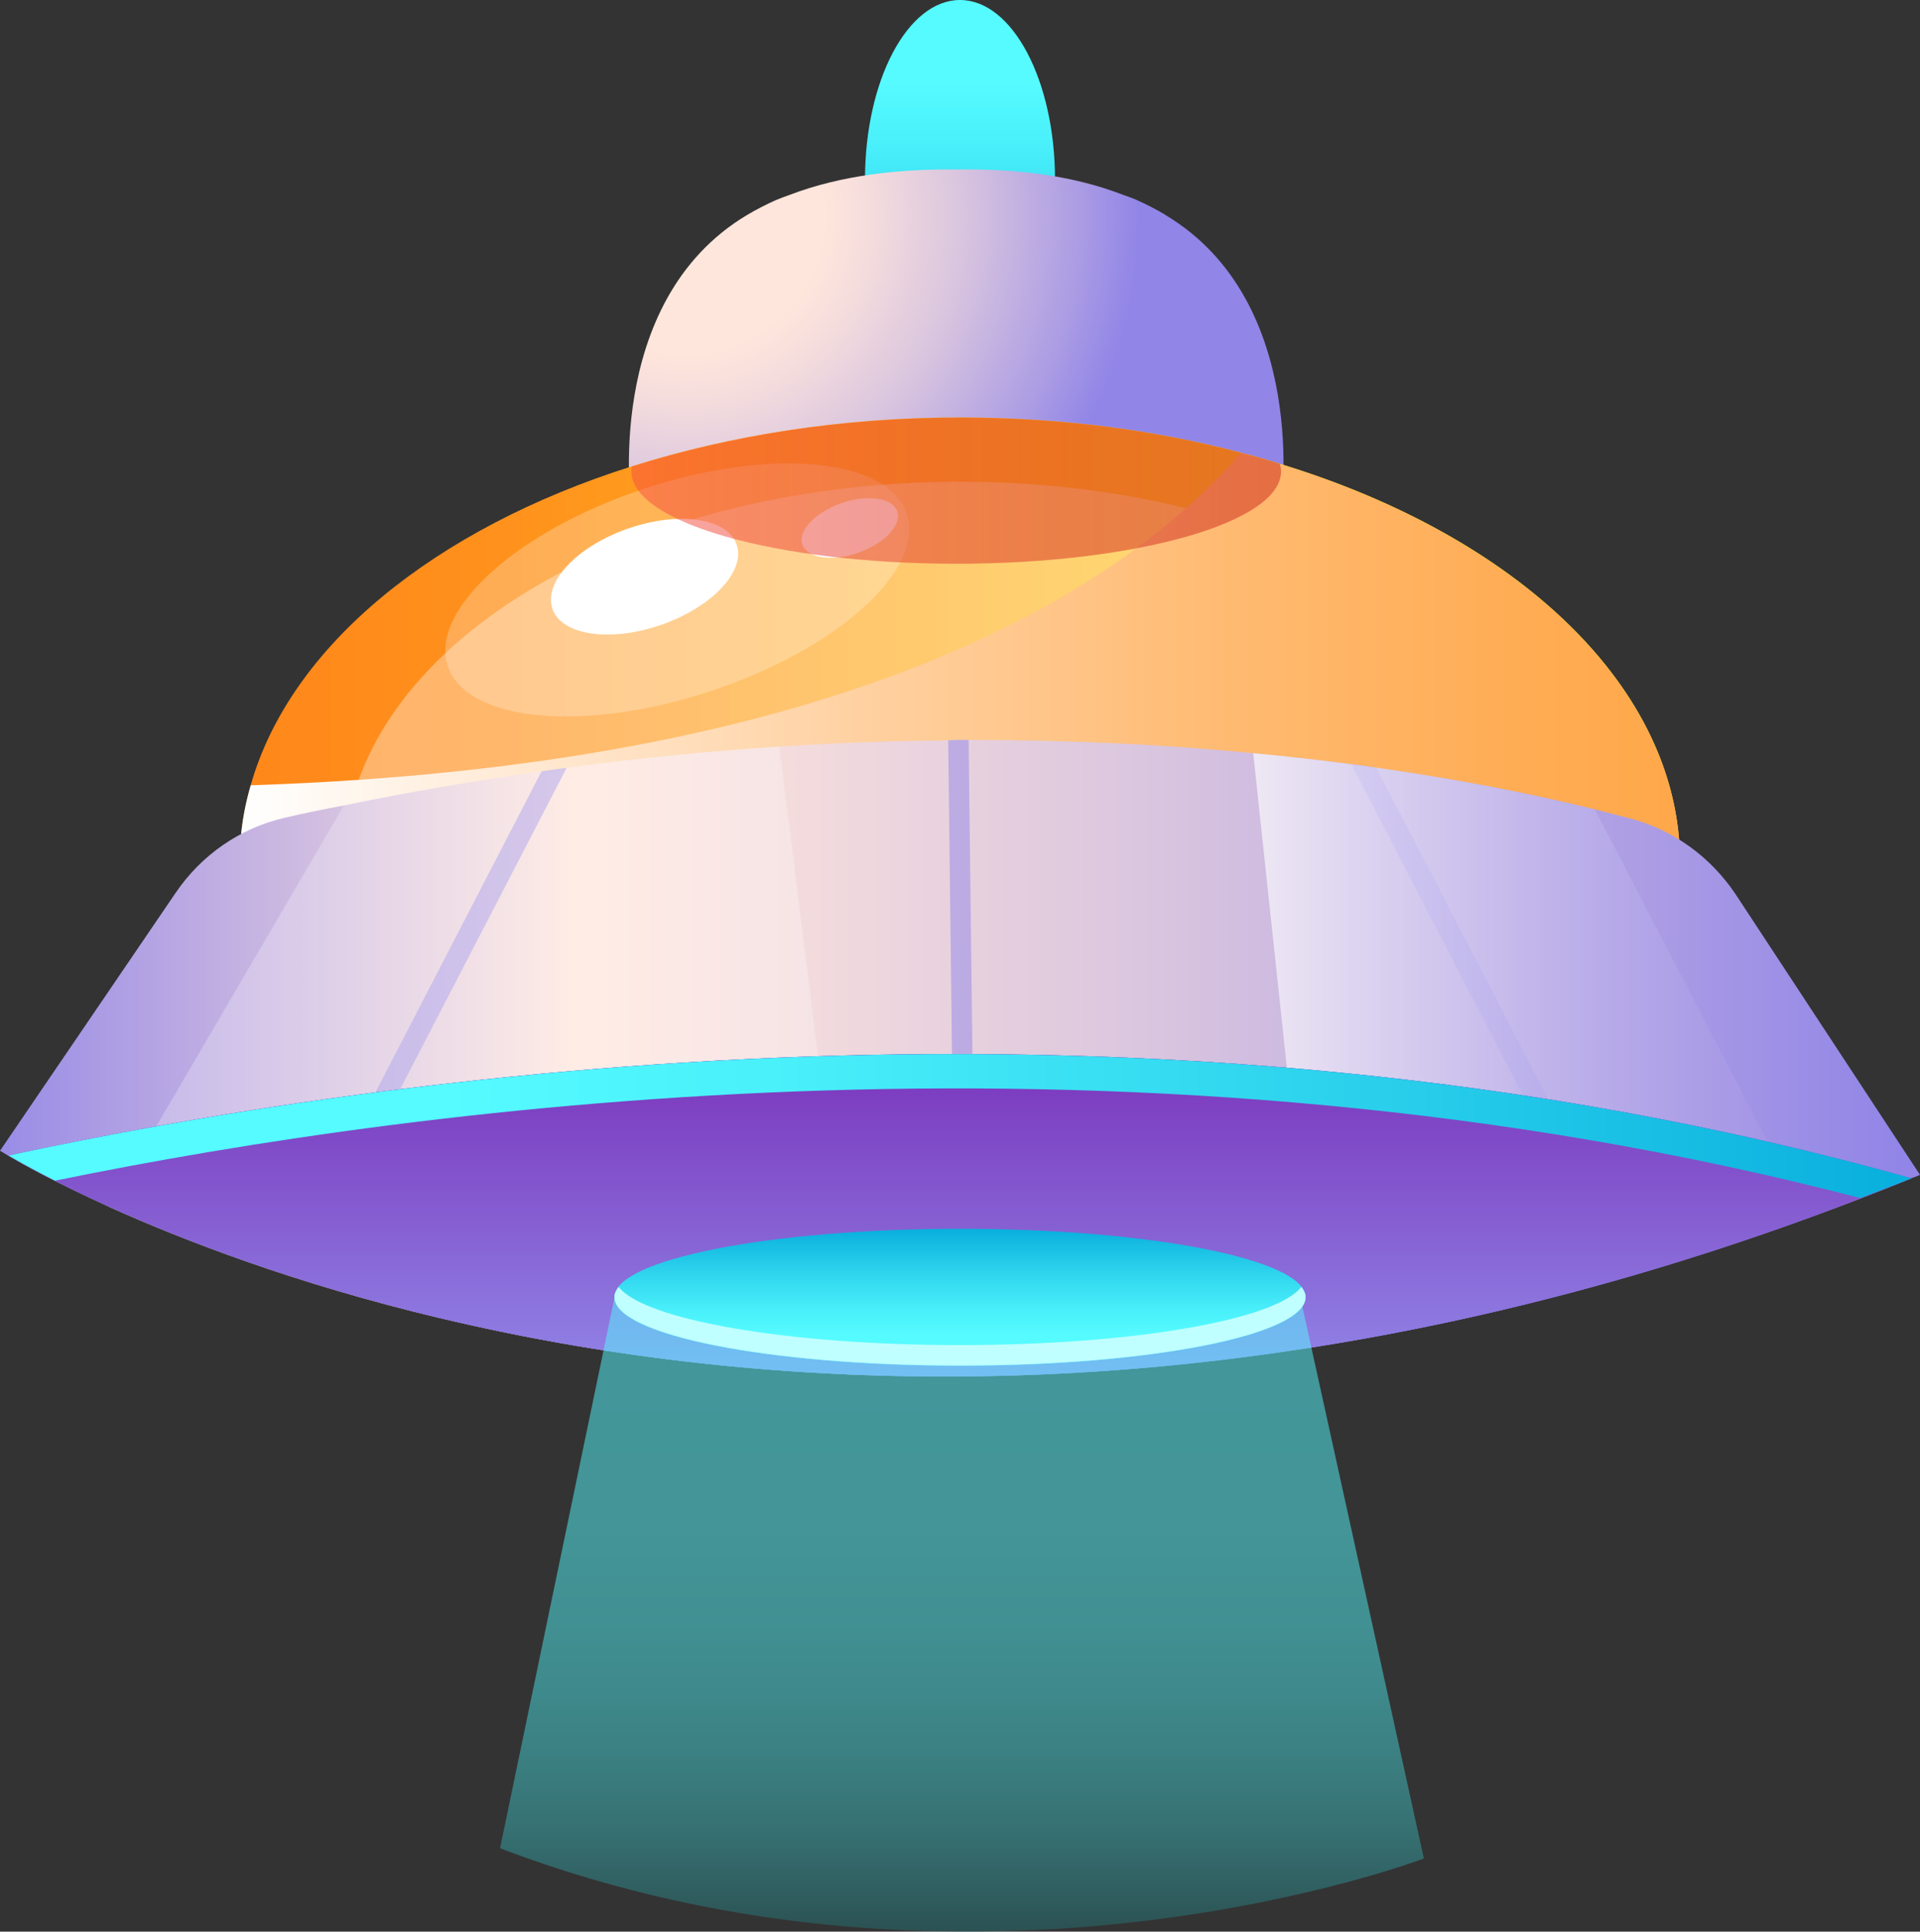
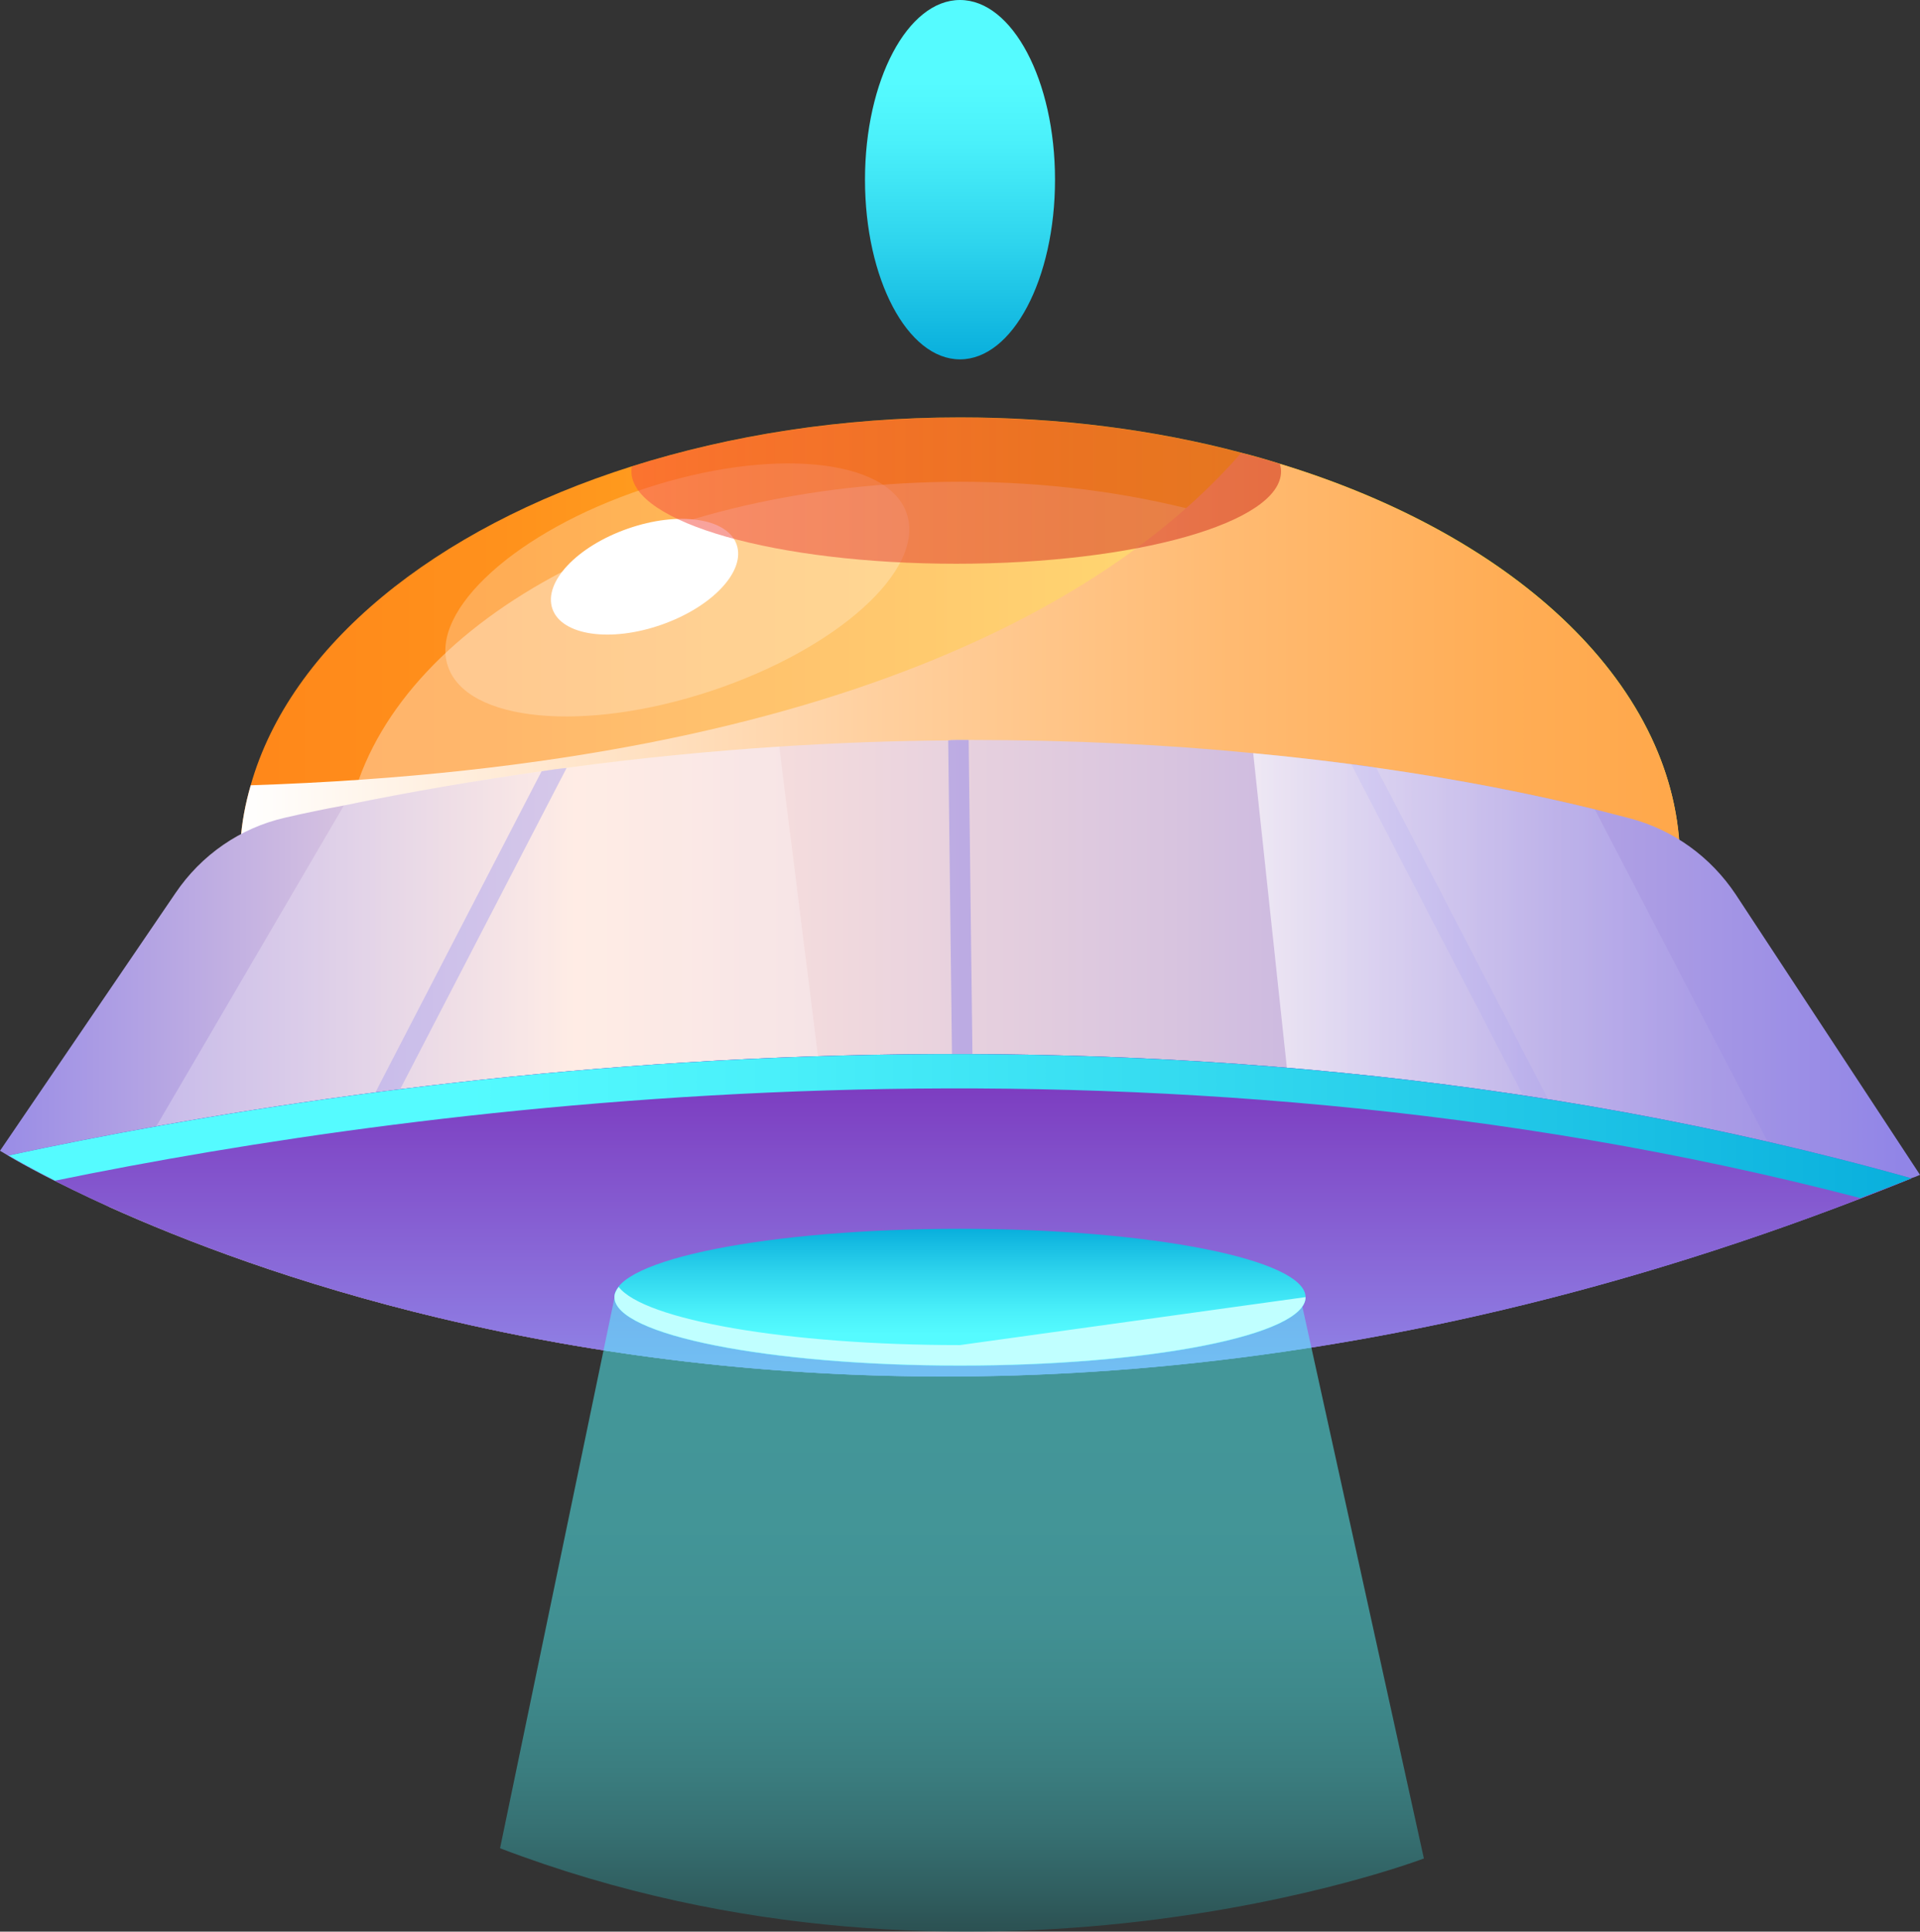
<svg xmlns="http://www.w3.org/2000/svg" xmlns:xlink="http://www.w3.org/1999/xlink" viewBox="0 0 122.06 122.77">
  <rect x="0" y="0" width="122.06" height="122.77" fill="#333333" stroke="none" />
  <defs>
    <style> .cls-1 { fill: url(#linear-gradient-9); mix-blend-mode: color-dodge; } .cls-1, .cls-2, .cls-3, .cls-4, .cls-5, .cls-6, .cls-7, .cls-8, .cls-9, .cls-10, .cls-11, .cls-12, .cls-13, .cls-14, .cls-15, .cls-16, .cls-17 { stroke-width: 0px; } .cls-1, .cls-18, .cls-17 { opacity: .5; } .cls-2 { fill: url(#linear-gradient-3); } .cls-2, .cls-6, .cls-18, .cls-17 { mix-blend-mode: multiply; } .cls-3 { fill: url(#linear-gradient); } .cls-4 { fill: url(#radial-gradient); } .cls-5 { fill: url(#linear-gradient-10); } .cls-6 { fill: url(#linear-gradient-5); opacity: .65; } .cls-7 { opacity: .35; } .cls-7, .cls-15, .cls-16 { fill: #fff; } .cls-7, .cls-16 { mix-blend-mode: overlay; } .cls-8 { fill: url(#linear-gradient-4); } .cls-9 { fill: url(#linear-gradient-2); } .cls-10 { fill: url(#linear-gradient-8); } .cls-11 { fill: url(#linear-gradient-7); } .cls-12 { fill: url(#linear-gradient-6); } .cls-19 { isolation: isolate; } .cls-13 { fill: #c0ffff; } .cls-14 { fill: #9185e7; } .cls-16 { opacity: .25; } .cls-17 { fill: url(#linear-gradient-11); } </style>
    <linearGradient id="linear-gradient" x1="61.03" y1="22.84" x2="61.03" y2="0" gradientUnits="userSpaceOnUse">
      <stop offset=".01" stop-color="#0ab0dd" />
      <stop offset=".32" stop-color="#2ed4ed" />
      <stop offset=".6" stop-color="#4af0fa" />
      <stop offset=".77" stop-color="#55fbff" />
    </linearGradient>
    <radialGradient id="radial-gradient" cx="43.6" cy="13.75" fx="43.6" fy="13.75" r="29.11" gradientUnits="userSpaceOnUse">
      <stop offset=".3" stop-color="#ffe6dc" />
      <stop offset=".41" stop-color="#f4dcdd" />
      <stop offset=".61" stop-color="#d8c4df" />
      <stop offset=".86" stop-color="#ab9ce4" />
      <stop offset=".99" stop-color="#9185e7" />
    </radialGradient>
    <linearGradient id="linear-gradient-2" x1="15.24" y1="54.82" x2="106.82" y2="54.82" gradientUnits="userSpaceOnUse">
      <stop offset="0" stop-color="#ff871a" />
      <stop offset=".18" stop-color="#ff911c" />
      <stop offset=".47" stop-color="#ffad21" />
      <stop offset=".85" stop-color="#ffda2b" />
      <stop offset=".99" stop-color="#ffee2f" />
    </linearGradient>
    <linearGradient id="linear-gradient-3" x1="15.3" y1="44.46" x2="106.82" y2="44.46" gradientUnits="userSpaceOnUse">
      <stop offset="0" stop-color="#fff" />
      <stop offset=".15" stop-color="#fed" />
      <stop offset=".44" stop-color="#ffd09f" />
      <stop offset=".69" stop-color="#ffba71" />
      <stop offset=".88" stop-color="#ffad55" />
      <stop offset=".99" stop-color="#ffa84b" />
    </linearGradient>
    <linearGradient id="linear-gradient-4" x1="0" y1="67.26" x2="122.06" y2="67.26" gradientUnits="userSpaceOnUse">
      <stop offset="0" stop-color="#998ce6" />
      <stop offset=".3" stop-color="#ffe6dc" />
      <stop offset=".41" stop-color="#f4dcdd" />
      <stop offset=".61" stop-color="#d8c4df" />
      <stop offset=".86" stop-color="#ab9ce4" />
      <stop offset=".99" stop-color="#9185e7" />
    </linearGradient>
    <linearGradient id="linear-gradient-5" x1="79.67" y1="62" x2="114.23" y2="62" gradientUnits="userSpaceOnUse">
      <stop offset="0" stop-color="#fff" />
      <stop offset=".16" stop-color="#ece9f9" />
      <stop offset=".54" stop-color="#c5bcee" />
      <stop offset=".83" stop-color="#ada0e7" />
      <stop offset="1" stop-color="#a496e5" />
    </linearGradient>
    <linearGradient id="linear-gradient-6" x1=".54" y1="77.24" x2="121.52" y2="77.24" gradientUnits="userSpaceOnUse">
      <stop offset="0" stop-color="#7a35bc" />
      <stop offset=".99" stop-color="#9185e7" />
    </linearGradient>
    <linearGradient id="linear-gradient-7" x1="61.03" y1="87.49" x2="61.03" y2="66.99" gradientUnits="userSpaceOnUse">
      <stop offset="0" stop-color="#9185e7" />
      <stop offset="1" stop-color="#7a35bc" />
    </linearGradient>
    <linearGradient id="linear-gradient-8" x1=".54" y1="71.57" x2="121.52" y2="71.57" gradientUnits="userSpaceOnUse">
      <stop offset=".23" stop-color="#55fbff" />
      <stop offset=".4" stop-color="#4af0fa" />
      <stop offset=".68" stop-color="#2ed4ed" />
      <stop offset=".99" stop-color="#0ab0dd" />
    </linearGradient>
    <linearGradient id="linear-gradient-9" x1="61.15" y1="130.92" x2="61.15" y2="89.73" gradientUnits="userSpaceOnUse">
      <stop offset="0" stop-color="#000" />
      <stop offset="0" stop-color="#000202" />
      <stop offset=".08" stop-color="#123536" />
      <stop offset=".17" stop-color="#216365" />
      <stop offset=".26" stop-color="#2e8b8e" />
      <stop offset=".35" stop-color="#3aadb1" />
      <stop offset=".45" stop-color="#43c9cd" />
      <stop offset=".56" stop-color="#4adfe3" />
      <stop offset=".67" stop-color="#50eef3" />
      <stop offset=".81" stop-color="#53f7fc" />
      <stop offset="1" stop-color="#54faff" />
    </linearGradient>
    <linearGradient id="linear-gradient-10" x1="61.03" y1="86.8" x2="61.03" y2="78.09" xlink:href="#linear-gradient-8" />
    <linearGradient id="linear-gradient-11" x1="40.15" y1="31.19" x2="81.44" y2="31.19" gradientUnits="userSpaceOnUse">
      <stop offset="0" stop-color="#f94e41" />
      <stop offset=".12" stop-color="#f2473a" />
      <stop offset=".68" stop-color="#d62d20" />
      <stop offset="1" stop-color="#cc2417" />
    </linearGradient>
  </defs>
  <g class="cls-19">
    <g id="_Слой_2" data-name="Слой 2">
      <g id="Layer_1" data-name="Layer 1">
        <g>
          <path class="cls-3" d="M67.07,11.42c0,6.31-2.7,11.42-6.04,11.42s-6.04-5.11-6.04-11.42S57.7,0,61.03,0s6.04,5.11,6.04,11.42Z" />
          <g>
-             <path class="cls-4" d="M74.08,13.65c-.59-.35-1.19-.66-1.82-.94-.26-.12-.57-.22-.87-.33-3.31-1.28-6.98-1.65-10.35-1.61-.08,0-.17,0-.25,0-.08,0-.17,0-.25,0-3.36-.02-7.03.35-10.35,1.62-.3.11-.61.22-.87.33-.62.28-1.23.59-1.82.94-9.3,5.55-7.35,18.76-7.35,18.76h41.28s1.94-13.22-7.35-18.76Z" />
            <g>
              <path class="cls-9" d="M106.82,54.81c0,1.83-.29,3.6-.84,5.33-4.02,13.1-22.61,22.97-44.95,22.97-25.29,0-45.79-12.66-45.79-28.3,0-.44.03-.86.05-1.31.08-1.23.31-2.43.65-3.6,2.51-8.85,11.67-16.29,24.22-20.26,6.27-1.98,13.34-3.11,20.86-3.11,6.34,0,12.37.78,17.88,2.24.84.21,1.64.44,2.45.7,15.09,4.59,25.45,14.23,25.45,25.32Z" />
              <path class="cls-7" d="M100.2,54.81c0,1.56-.25,3.08-.71,4.56-3.44,11.21-19.34,19.65-38.45,19.65-21.64,0-39.17-10.83-39.17-24.21,0-.38.02-.74.04-1.12.07-1.05.27-2.08.56-3.08,3.22-11.37,19.25-19.99,38.57-19.99,5.43,0,10.59.67,15.3,1.92,14.02,3.66,23.87,12.26,23.87,22.26Z" />
              <path class="cls-2" d="M106.82,54.81c0,1.83-.29,3.6-.84,5.33-26.52-1.7-67.04-4.41-90.69-6.63.08-1.23.31-2.43.65-3.6,38.95-1.28,55.86-12.97,62.96-21.12,16.39,4.28,27.91,14.33,27.91,26.03Z" />
              <path class="cls-16" d="M57.65,32.66c1.18,3.55-4.4,8.59-12.46,11.26-8.06,2.67-15.54,1.96-16.72-1.59-1.18-3.55,4.4-8.59,12.46-11.26,8.06-2.67,15.54-1.96,16.72,1.59Z" />
              <path class="cls-15" d="M46.83,34.61c.59,1.69-1.55,3.97-4.79,5.1-3.23,1.13-6.33.68-6.92-1.01-.59-1.69,1.55-3.97,4.79-5.1,3.23-1.13,6.33-.68,6.92,1.01Z" />
-               <path class="cls-15" d="M57.04,32.5c.3.87-.8,2.04-2.47,2.63-1.66.58-3.26.35-3.56-.52-.3-.87.8-2.04,2.47-2.63,1.66-.58,3.26-.35,3.56.52Z" />
            </g>
            <path class="cls-8" d="M122.06,74.67c-.18.08-.37.16-.55.21-39.47,16.05-72.13,14.02-93.61,8.88-9.11-2.17-16.21-4.91-20.96-7.05-3.32-1.51-5.51-2.71-6.42-3.26-.34-.21-.52-.31-.52-.31l11.15-16.37c1.64-2.43,4.12-4.15,6.97-4.8,1.25-.29,2.51-.55,3.76-.78,4.31-.89,8.48-1.59,12.56-2.17.52-.08,1.07-.16,1.59-.21,4.7-.65,9.19-1.07,13.52-1.36,3.73-.24,7.31-.37,10.73-.39.21-.03.44-.03.65-.03h.65c6.66,0,12.71.31,18.09.84,2.19.21,4.28.44,6.24.7.55.08,1.07.13,1.59.23,5.82.81,10.47,1.8,13.89,2.64.81.21,1.54.39,2.22.57,2.77.73,5.14,2.45,6.73,4.83l11.72,17.83Z" />
            <g class="cls-18">
              <g>
                <path class="cls-14" d="M36.02,48.81l-16.18,31.22-1.15-.6,15.74-30.41c.52-.08,1.07-.16,1.59-.21Z" />
                <path class="cls-14" d="M103.37,79.43l-1.15.6-16.32-31.46c.55.08,1.07.13,1.59.23.03,0,15.87,30.62,15.87,30.62Z" />
              </g>
              <path class="cls-14" d="M62.02,83.63l-.65.03h-.65l-.44-36.6c.21-.03.44-.03.65-.03h.65l.44,36.6Z" />
            </g>
            <path class="cls-6" d="M114.23,76.14l-31.64-.99-2.92-27.28c9.48.89,16.86,2.38,21.72,3.58l12.84,24.69Z" />
            <path class="cls-16" d="M54.19,84.62l-26.29-.86c-9.11-2.17-16.21-4.91-20.96-7.05l14.93-25.53c9.87-2.01,19.13-3.18,27.67-3.73l4.65,37.17Z" />
            <path class="cls-12" d="M121.52,74.89c-67.83,27.6-115.57,1.72-120.98-1.45,23.27-5.02,72.2-12.24,120.98,1.45Z" />
            <path class="cls-11" d="M121.52,74.89c-67.83,27.6-115.57,1.72-120.98-1.45,23.27-5.02,72.2-12.24,120.98,1.45Z" />
            <path class="cls-10" d="M118.28,76.14c1.08-.42,2.15-.81,3.24-1.25-48.78-13.69-97.71-6.47-120.98-1.45.55.32,1.56.89,2.96,1.6,23.62-4.84,69-10.83,114.78,1.11Z" />
            <path class="cls-1" d="M82.47,81.57l8.05,36.55s-28.5,10.88-58.73-.65l7.28-35.02,43.41-.87Z" />
            <path class="cls-5" d="M83,82.45c0,2.4-9.84,4.35-21.97,4.35s-21.97-1.95-21.97-4.35,9.84-4.35,21.97-4.35,21.97,1.95,21.97,4.35Z" />
-             <path class="cls-13" d="M61.03,85.49c-11.01,0-20.1-1.61-21.7-3.7-.16.21-.27.43-.27.65,0,2.4,9.84,4.35,21.97,4.35s21.97-1.95,21.97-4.35c0-.22-.11-.44-.27-.65-1.59,2.09-10.69,3.7-21.7,3.7Z" />
+             <path class="cls-13" d="M61.03,85.49c-11.01,0-20.1-1.61-21.7-3.7-.16.21-.27.43-.27.65,0,2.4,9.84,4.35,21.97,4.35s21.97-1.95,21.97-4.35Z" />
            <path class="cls-17" d="M81.44,29.96c0,3.26-9.24,5.87-20.65,5.87s-20.65-2.61-20.65-5.87c0-.1,0-.21.03-.31,6.27-1.98,13.34-3.11,20.86-3.11,6.34,0,12.37.78,17.88,2.24.84.21,1.64.44,2.45.7.05.16.08.31.08.47Z" />
          </g>
        </g>
      </g>
    </g>
  </g>
</svg>